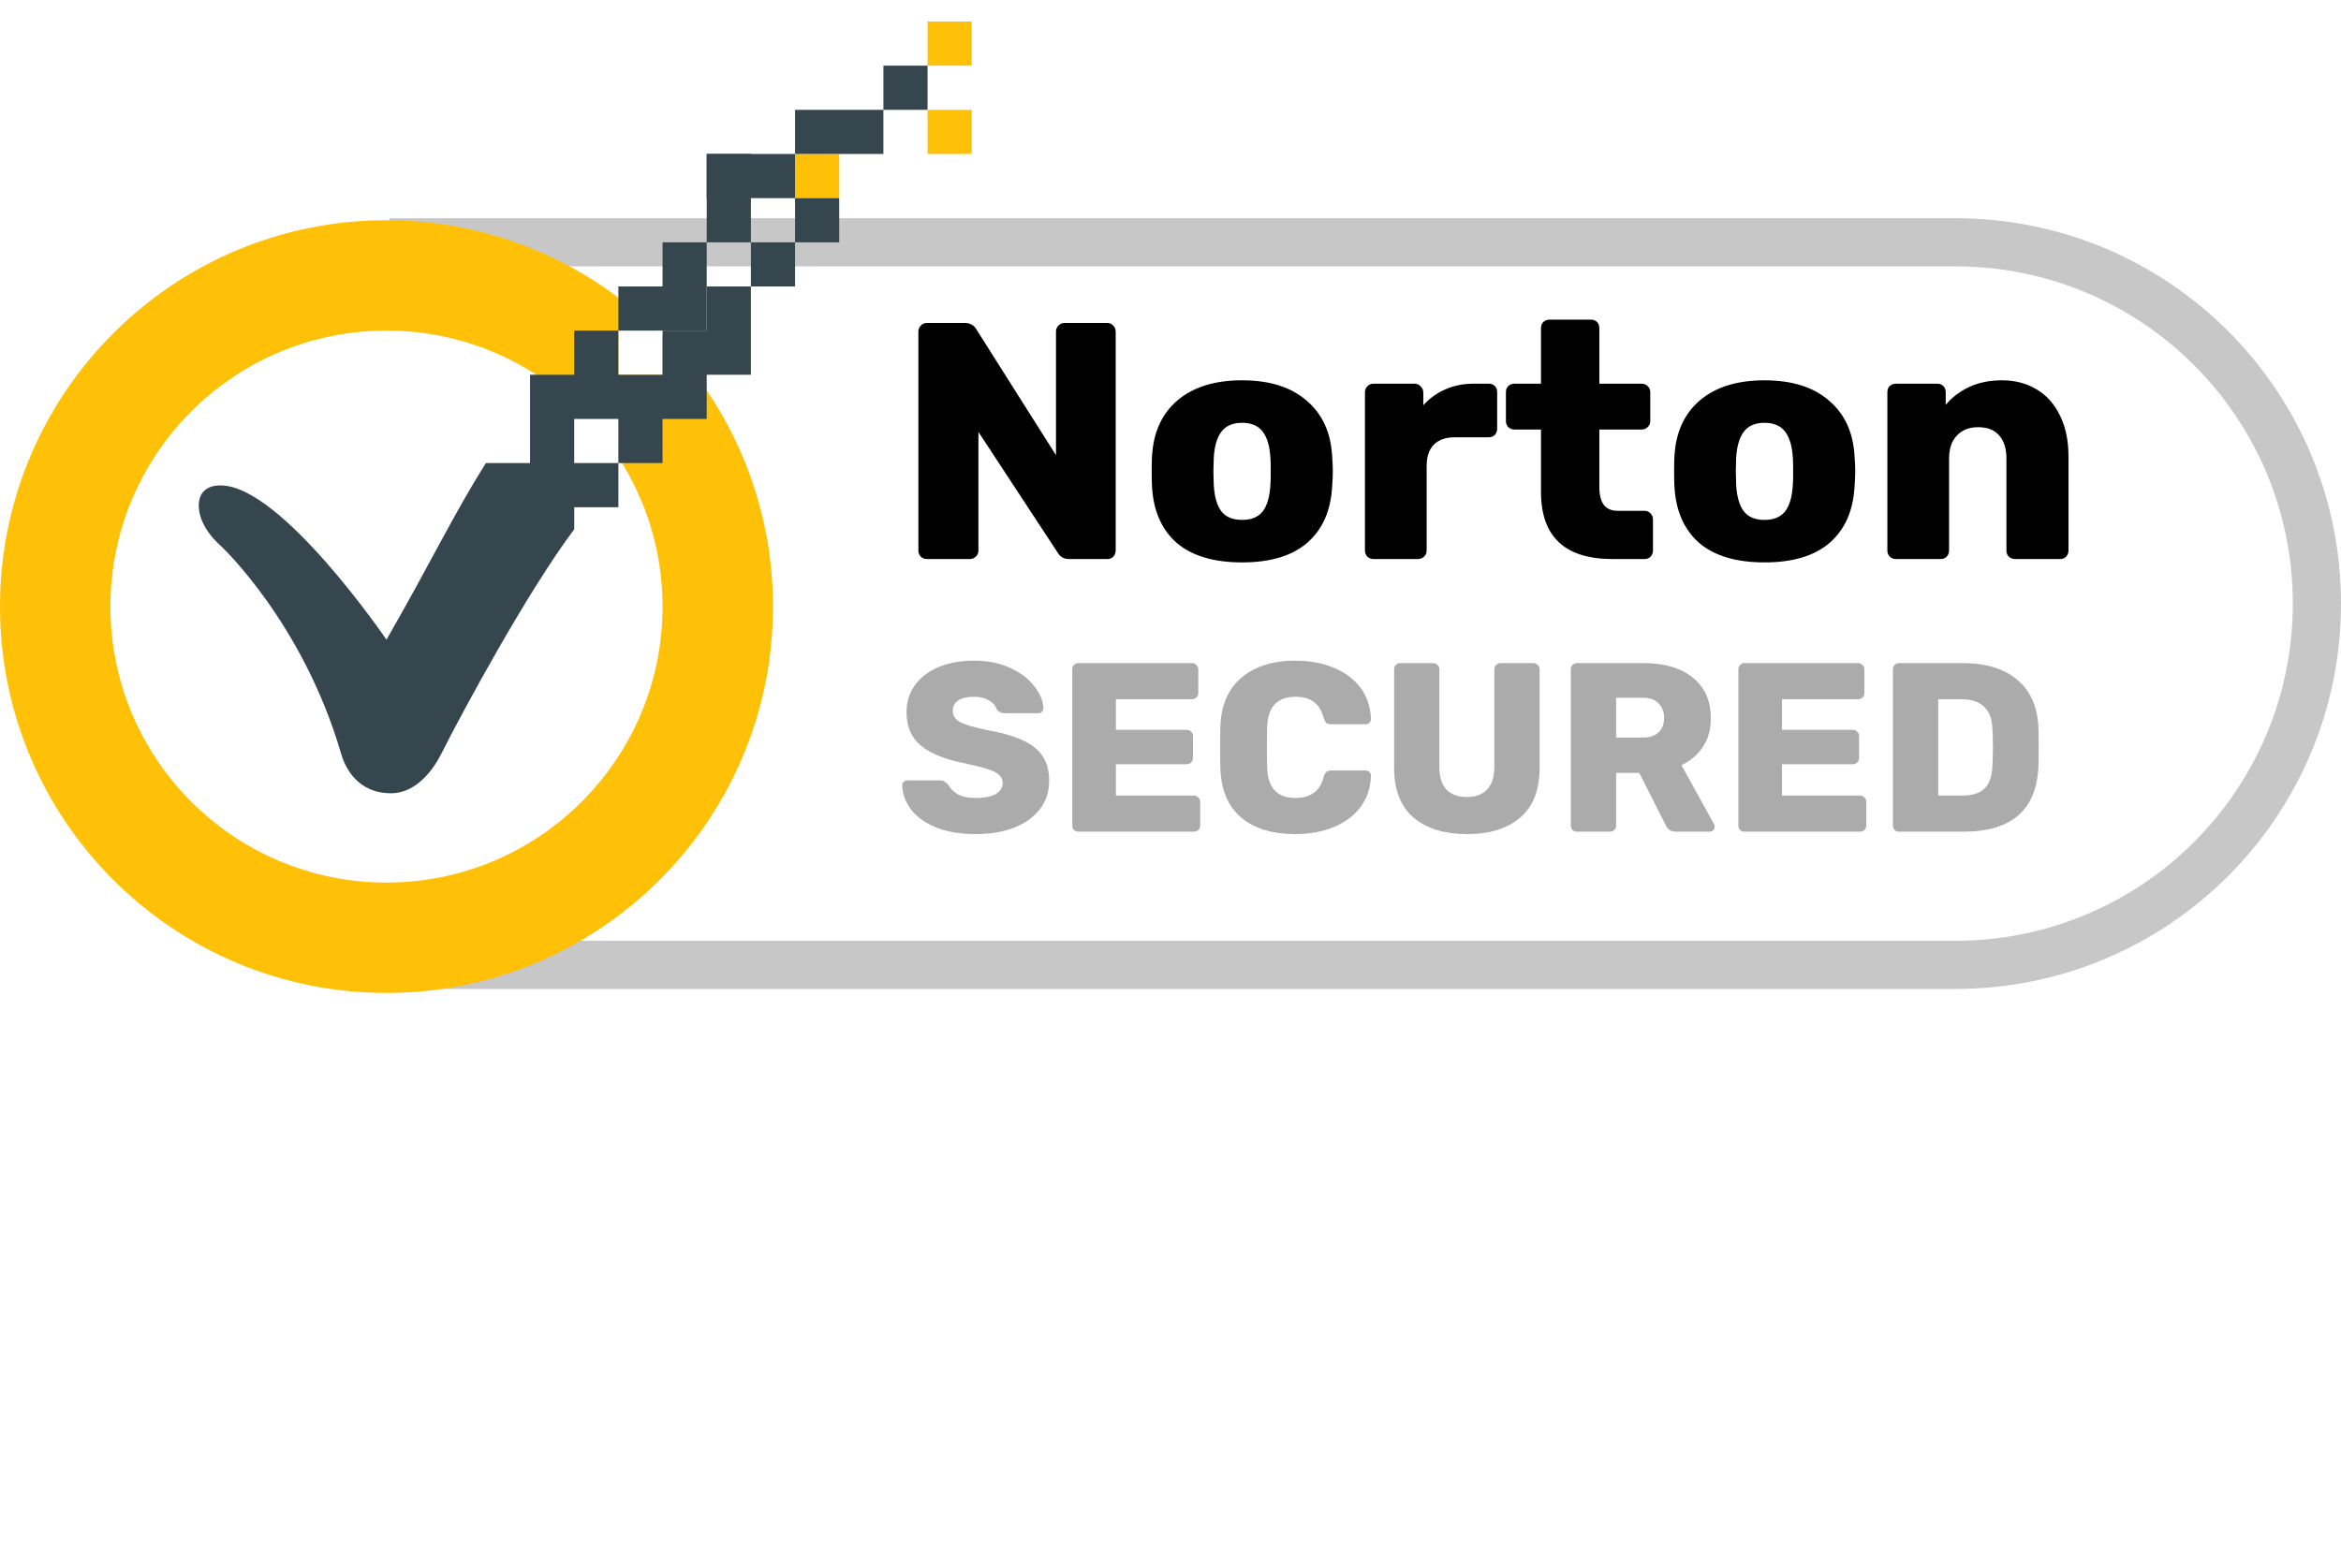
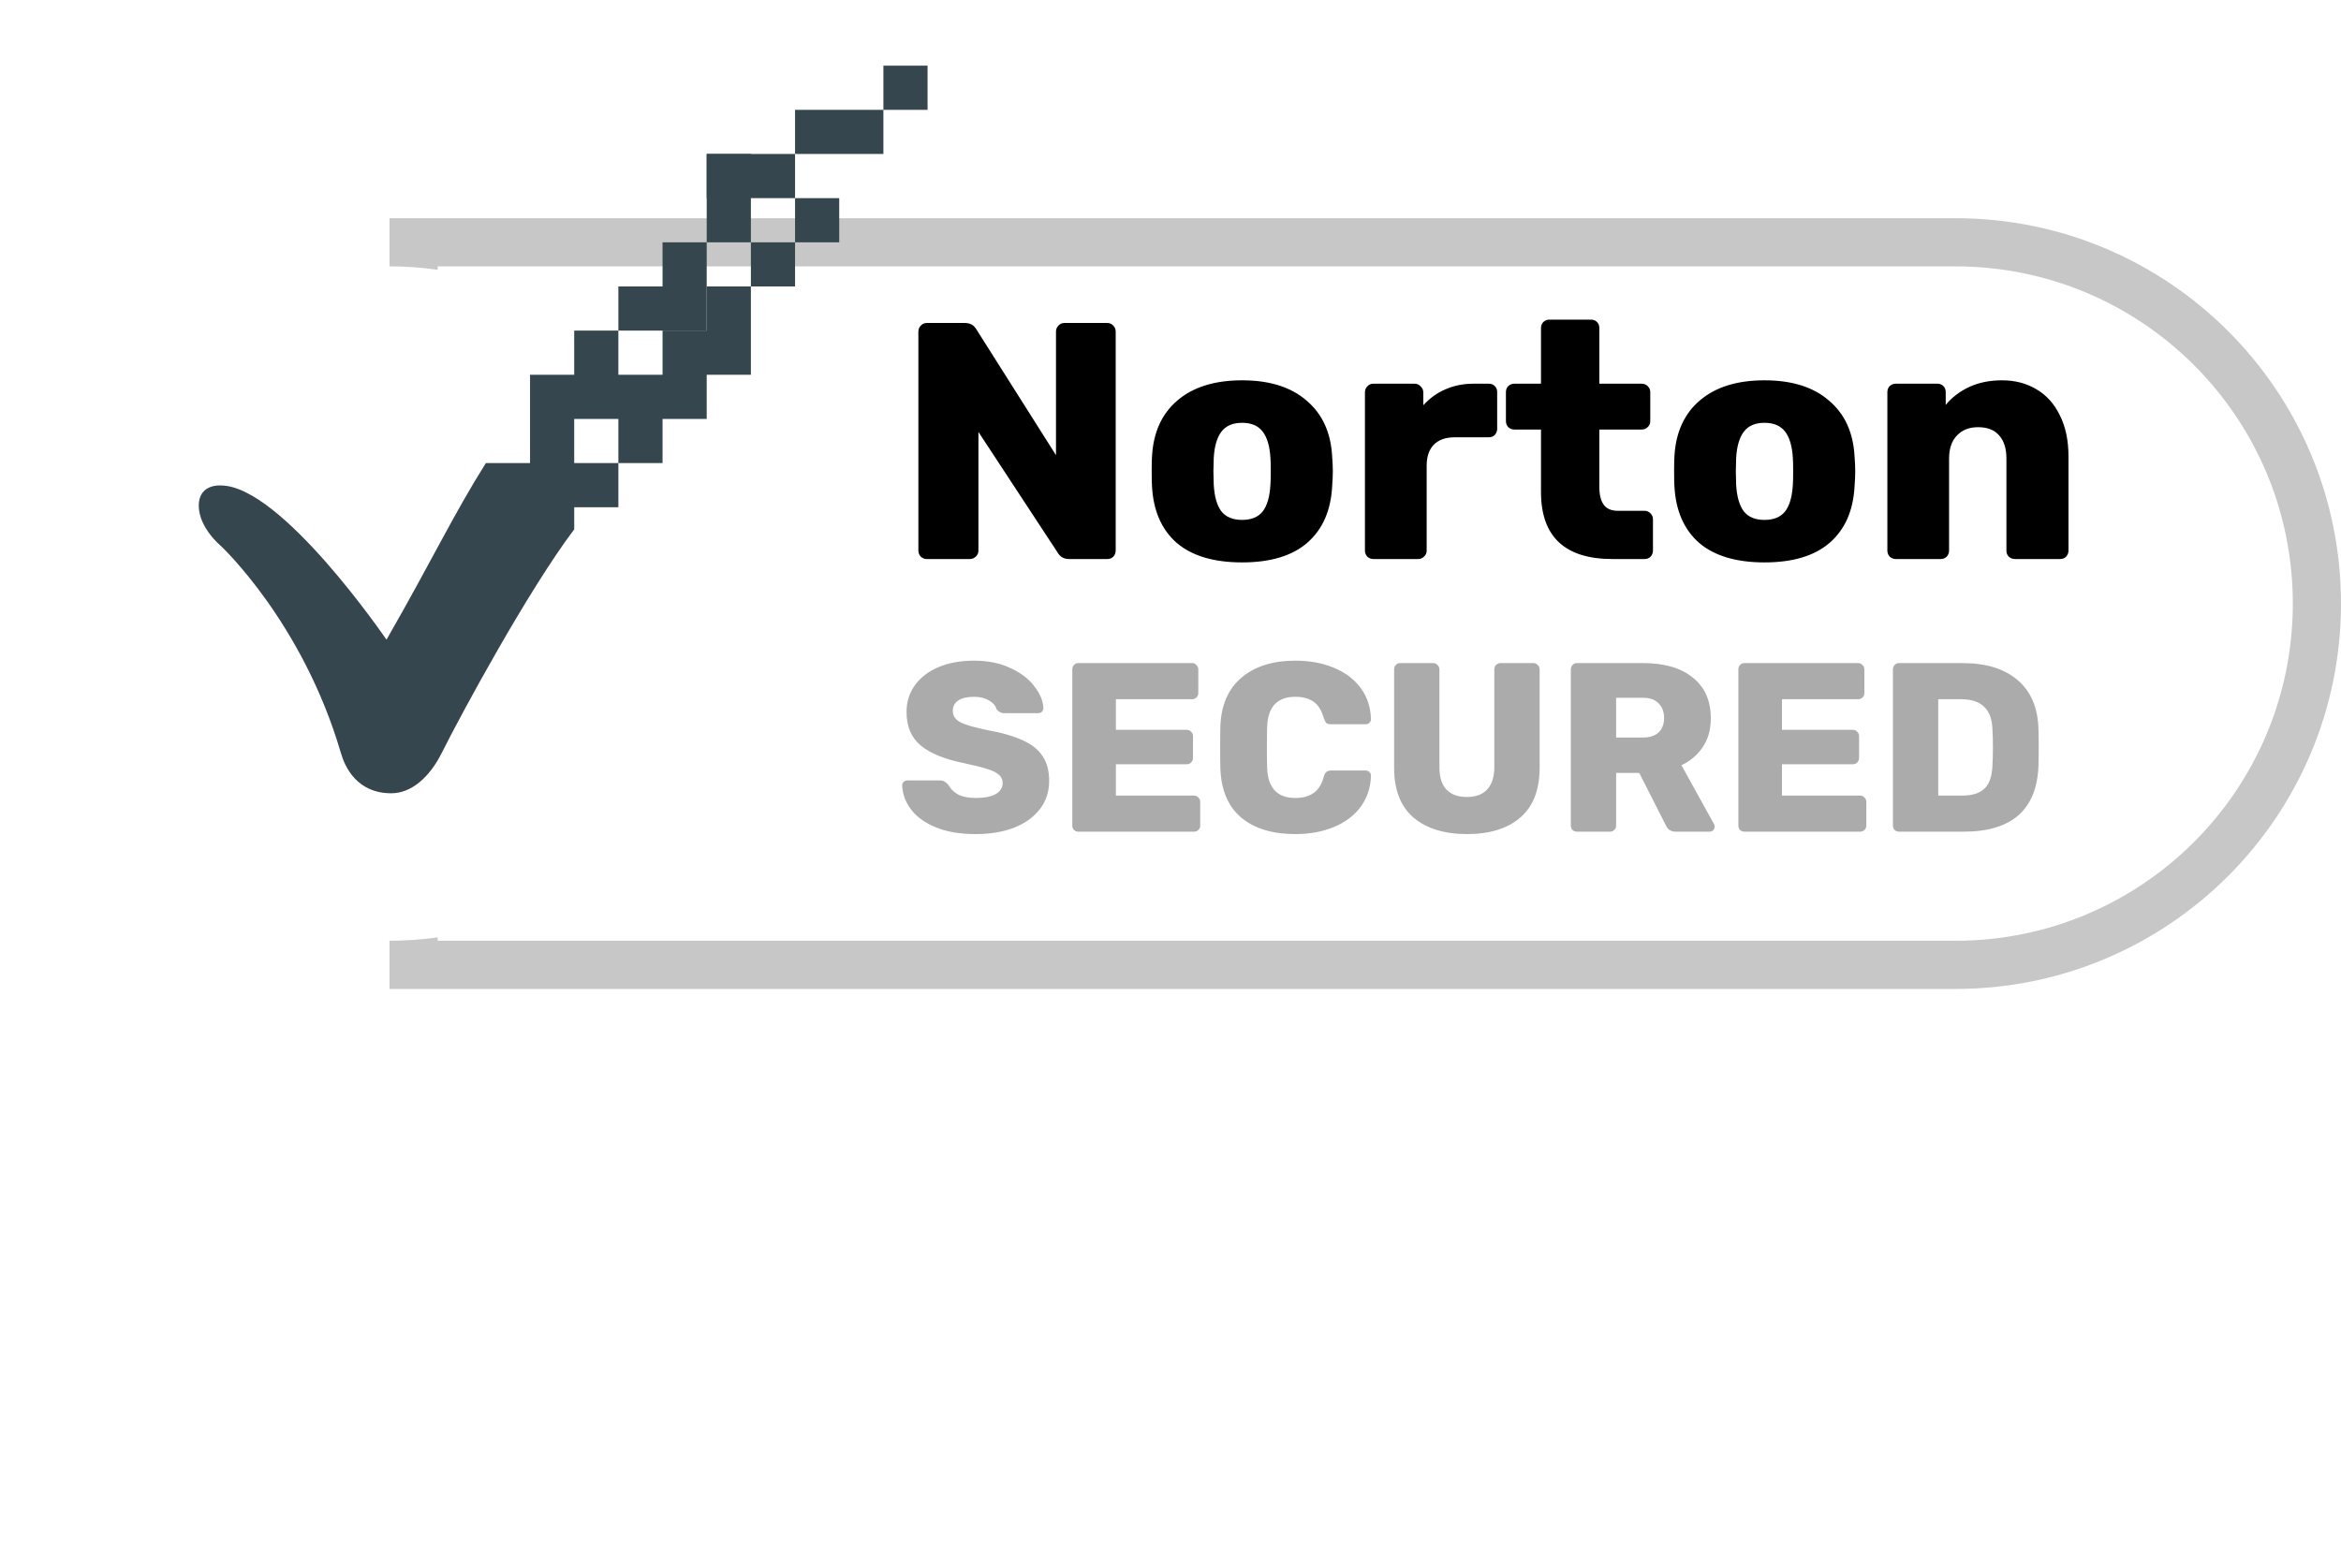
<svg xmlns="http://www.w3.org/2000/svg" width="103" height="69" viewBox="0 0 103 69" fill="none">
  <path fill-rule="evenodd" clip-rule="evenodd" d="M19.257 11.724H86.039C94.236 11.724 100.88 18.368 100.88 26.564C100.88 34.76 94.236 41.404 86.039 41.404H19.257V41.254C18.565 41.353 17.857 41.404 17.137 41.404V41.404V43.525H19.257H86.039C95.406 43.525 103 35.931 103 26.564C103 17.197 95.406 9.604 86.039 9.604H19.257H17.137V11.723C17.857 11.723 18.565 11.775 19.257 11.874V11.724Z" fill="#C7C7C7" />
-   <path d="M29.151 14.807V16.494H27.207V14.55H28.894C25.828 11.548 21.635 9.692 17.005 9.692C7.613 9.692 0 17.305 0 26.697C0 36.088 7.613 43.701 17.005 43.701C26.396 43.701 34.009 36.088 34.009 26.697C34.009 22.067 32.154 17.874 29.151 14.807ZM17.005 38.843C10.296 38.843 4.858 33.405 4.858 26.697C4.858 19.988 10.296 14.55 17.005 14.55C20.367 14.55 23.409 15.917 25.608 18.124V18.093H27.632V20.117H27.205C28.432 22.014 29.151 24.269 29.151 26.697C29.151 33.405 23.713 38.843 17.005 38.843ZM34.981 6.777H36.925V8.72H34.981V6.777ZM40.811 4.834H42.755V6.777H40.811V4.834ZM40.811 0.947H42.755V2.89H40.811V0.947Z" fill="#FFC107" />
  <path d="M31.094 6.777H33.038V10.664H31.094V6.777ZM29.151 10.664H31.094V12.607H29.151V10.664ZM33.038 10.664H34.981V12.607H33.038V10.664ZM34.981 4.834H38.868V6.777H34.981V4.834ZM34.981 8.72H36.924V10.664H34.981V8.72ZM38.868 2.89H40.811V4.834H38.868V2.89ZM31.094 12.607V14.55H29.151V16.008V16.494H27.207V14.55H25.264V16.494H23.321V17.466V18.437V20.381H21.377C19.938 22.667 19.052 24.583 17.005 28.154C17.005 28.154 12.378 21.366 9.717 21.366C9.717 21.366 8.745 21.278 8.745 22.253C8.745 23.229 9.717 24.027 9.717 24.027C9.717 24.027 13.312 27.373 14.998 33.139C15.176 33.76 15.707 34.913 17.216 34.913C18.104 34.913 18.902 34.204 19.435 33.139C20.322 31.365 23.25 25.967 25.265 23.296V22.324H26.237H27.208V21.547V20.381H26.431H25.264V18.923V18.437H27.207V20.381H29.151V18.437H31.094V17.466V16.494H33.038V14.55V12.607H31.094Z" fill="#36464E" />
  <path d="M27.207 12.607H31.094V14.55H27.207V12.607ZM31.094 6.776H34.981V8.72H31.094V6.776Z" fill="#36464E" />
  <path d="M40.778 24.604C40.679 24.604 40.59 24.569 40.511 24.5C40.442 24.421 40.407 24.331 40.407 24.233V14.601C40.407 14.492 40.442 14.403 40.511 14.334C40.58 14.255 40.669 14.215 40.778 14.215H42.455C42.683 14.215 42.851 14.309 42.96 14.497L46.462 20.033V14.601C46.462 14.492 46.497 14.403 46.566 14.334C46.635 14.255 46.724 14.215 46.833 14.215H48.718C48.827 14.215 48.916 14.255 48.985 14.334C49.054 14.403 49.089 14.492 49.089 14.601V24.218C49.089 24.326 49.054 24.421 48.985 24.5C48.916 24.569 48.827 24.604 48.718 24.604H47.041C46.813 24.604 46.645 24.509 46.536 24.322L43.049 19.009V24.233C43.049 24.341 43.009 24.43 42.93 24.5C42.861 24.569 42.772 24.604 42.663 24.604H40.778ZM54.65 24.752C53.403 24.752 52.443 24.465 51.77 23.891C51.108 23.307 50.746 22.481 50.687 21.413C50.677 21.284 50.672 21.062 50.672 20.745C50.672 20.428 50.677 20.206 50.687 20.077C50.746 19.028 51.117 18.212 51.8 17.628C52.493 17.035 53.443 16.738 54.65 16.738C55.857 16.738 56.801 17.035 57.484 17.628C58.177 18.212 58.553 19.028 58.612 20.077C58.632 20.334 58.642 20.557 58.642 20.745C58.642 20.933 58.632 21.156 58.612 21.413C58.553 22.481 58.187 23.307 57.514 23.891C56.851 24.465 55.896 24.752 54.65 24.752ZM54.65 22.882C55.055 22.882 55.357 22.758 55.555 22.511C55.753 22.254 55.867 21.863 55.896 21.339C55.906 21.24 55.911 21.042 55.911 20.745C55.911 20.448 55.906 20.25 55.896 20.151C55.867 19.637 55.753 19.251 55.555 18.994C55.357 18.737 55.055 18.608 54.65 18.608C54.244 18.608 53.942 18.737 53.744 18.994C53.546 19.251 53.433 19.637 53.403 20.151L53.388 20.745L53.403 21.339C53.433 21.863 53.546 22.254 53.744 22.511C53.942 22.758 54.244 22.882 54.65 22.882ZM60.426 24.604C60.327 24.604 60.238 24.569 60.159 24.5C60.09 24.421 60.055 24.331 60.055 24.233V17.272C60.055 17.163 60.09 17.075 60.159 17.005C60.228 16.926 60.318 16.887 60.426 16.887H62.237C62.346 16.887 62.435 16.926 62.504 17.005C62.583 17.075 62.623 17.163 62.623 17.272V17.836C62.9 17.53 63.221 17.297 63.587 17.139C63.963 16.971 64.379 16.887 64.834 16.887H65.502C65.611 16.887 65.7 16.921 65.769 16.99C65.838 17.06 65.873 17.149 65.873 17.258V18.875C65.873 18.974 65.838 19.063 65.769 19.142C65.7 19.212 65.611 19.246 65.502 19.246H64.003C63.607 19.246 63.3 19.355 63.083 19.573C62.875 19.79 62.771 20.097 62.771 20.493V24.233C62.771 24.341 62.731 24.43 62.652 24.5C62.583 24.569 62.494 24.604 62.385 24.604H60.426ZM70.947 24.604C68.85 24.604 67.801 23.619 67.801 21.65V18.905H66.629C66.53 18.905 66.441 18.87 66.362 18.801C66.292 18.722 66.258 18.633 66.258 18.534V17.258C66.258 17.149 66.292 17.06 66.362 16.99C66.441 16.921 66.53 16.887 66.629 16.887H67.801V14.438C67.801 14.329 67.836 14.24 67.905 14.171C67.984 14.101 68.073 14.067 68.172 14.067H69.998C70.106 14.067 70.195 14.101 70.265 14.171C70.334 14.24 70.368 14.329 70.368 14.438V16.887H72.224C72.332 16.887 72.421 16.921 72.491 16.99C72.57 17.06 72.609 17.149 72.609 17.258V18.534C72.609 18.643 72.57 18.732 72.491 18.801C72.421 18.87 72.332 18.905 72.224 18.905H70.368V21.428C70.368 21.774 70.433 22.036 70.561 22.214C70.69 22.392 70.898 22.481 71.185 22.481H72.357C72.466 22.481 72.555 22.521 72.624 22.6C72.694 22.669 72.728 22.758 72.728 22.867V24.233C72.728 24.331 72.694 24.421 72.624 24.5C72.555 24.569 72.466 24.604 72.357 24.604H70.947ZM77.635 24.752C76.388 24.752 75.429 24.465 74.756 23.891C74.093 23.307 73.732 22.481 73.672 21.413C73.663 21.284 73.658 21.062 73.658 20.745C73.658 20.428 73.663 20.206 73.672 20.077C73.732 19.028 74.103 18.212 74.785 17.628C75.478 17.035 76.428 16.738 77.635 16.738C78.842 16.738 79.787 17.035 80.469 17.628C81.162 18.212 81.538 19.028 81.597 20.077C81.617 20.334 81.627 20.557 81.627 20.745C81.627 20.933 81.617 21.156 81.597 21.413C81.538 22.481 81.172 23.307 80.499 23.891C79.836 24.465 78.882 24.752 77.635 24.752ZM77.635 22.882C78.04 22.882 78.342 22.758 78.54 22.511C78.738 22.254 78.852 21.863 78.882 21.339C78.891 21.24 78.896 21.042 78.896 20.745C78.896 20.448 78.891 20.25 78.882 20.151C78.852 19.637 78.738 19.251 78.54 18.994C78.342 18.737 78.04 18.608 77.635 18.608C77.229 18.608 76.927 18.737 76.73 18.994C76.532 19.251 76.418 19.637 76.388 20.151L76.373 20.745L76.388 21.339C76.418 21.863 76.532 22.254 76.73 22.511C76.927 22.758 77.229 22.882 77.635 22.882ZM83.412 24.604C83.313 24.604 83.224 24.569 83.144 24.5C83.075 24.421 83.041 24.331 83.041 24.233V17.258C83.041 17.149 83.075 17.06 83.144 16.99C83.224 16.921 83.313 16.887 83.412 16.887H85.237C85.346 16.887 85.435 16.921 85.504 16.99C85.573 17.06 85.608 17.149 85.608 17.258V17.821C85.875 17.495 86.216 17.233 86.632 17.035C87.058 16.837 87.542 16.738 88.086 16.738C88.65 16.738 89.15 16.867 89.585 17.124C90.031 17.381 90.377 17.762 90.624 18.267C90.881 18.771 91.01 19.38 91.01 20.092V24.233C91.01 24.331 90.975 24.421 90.906 24.5C90.837 24.569 90.748 24.604 90.639 24.604H88.665C88.556 24.604 88.462 24.569 88.383 24.5C88.314 24.43 88.279 24.341 88.279 24.233V20.181C88.279 19.736 88.171 19.395 87.953 19.157C87.745 18.92 87.438 18.801 87.033 18.801C86.637 18.801 86.325 18.925 86.098 19.172C85.87 19.409 85.756 19.746 85.756 20.181V24.233C85.756 24.331 85.722 24.421 85.653 24.5C85.583 24.569 85.494 24.604 85.385 24.604H83.412Z" fill="black" />
  <path d="M42.928 36.709C42.242 36.709 41.659 36.611 41.179 36.413C40.698 36.215 40.334 35.953 40.087 35.628C39.84 35.303 39.709 34.95 39.695 34.568C39.695 34.505 39.716 34.452 39.758 34.409C39.808 34.367 39.864 34.346 39.928 34.346H41.338C41.423 34.346 41.49 34.36 41.539 34.388C41.596 34.416 41.656 34.466 41.719 34.536C41.811 34.706 41.953 34.847 42.143 34.961C42.341 35.066 42.603 35.12 42.928 35.12C43.309 35.12 43.603 35.063 43.808 34.95C44.013 34.83 44.115 34.667 44.115 34.462C44.115 34.314 44.062 34.194 43.956 34.102C43.85 34.003 43.681 33.918 43.447 33.847C43.214 33.77 42.878 33.685 42.44 33.593C41.585 33.423 40.946 33.166 40.522 32.819C40.098 32.473 39.886 31.978 39.886 31.335C39.886 30.897 40.006 30.508 40.246 30.169C40.493 29.823 40.84 29.554 41.285 29.363C41.737 29.173 42.26 29.077 42.854 29.077C43.475 29.077 44.013 29.187 44.465 29.406C44.924 29.618 45.274 29.886 45.514 30.212C45.762 30.529 45.892 30.844 45.907 31.155C45.907 31.218 45.885 31.275 45.843 31.325C45.801 31.367 45.748 31.388 45.684 31.388H44.2C44.044 31.388 43.924 31.325 43.84 31.197C43.797 31.049 43.688 30.925 43.511 30.826C43.334 30.72 43.115 30.667 42.854 30.667C42.557 30.667 42.327 30.72 42.165 30.826C42.002 30.932 41.921 31.088 41.921 31.293C41.921 31.498 42.027 31.66 42.239 31.78C42.451 31.893 42.847 32.01 43.426 32.13C44.09 32.25 44.617 32.402 45.005 32.586C45.401 32.763 45.691 32.996 45.875 33.286C46.066 33.568 46.161 33.929 46.161 34.367C46.161 34.847 46.023 35.264 45.748 35.618C45.472 35.971 45.09 36.243 44.603 36.434C44.115 36.618 43.557 36.709 42.928 36.709ZM47.444 36.603C47.373 36.603 47.309 36.579 47.253 36.529C47.203 36.473 47.179 36.409 47.179 36.339V29.459C47.179 29.381 47.203 29.318 47.253 29.268C47.302 29.212 47.366 29.183 47.444 29.183H52.447C52.525 29.183 52.589 29.212 52.638 29.268C52.694 29.318 52.723 29.381 52.723 29.459V30.508C52.723 30.586 52.694 30.65 52.638 30.699C52.589 30.749 52.525 30.773 52.447 30.773H49.097V32.12H52.214C52.292 32.12 52.355 32.148 52.405 32.204C52.461 32.254 52.489 32.317 52.489 32.395V33.36C52.489 33.438 52.461 33.505 52.405 33.561C52.355 33.611 52.292 33.635 52.214 33.635H49.097V35.014H52.532C52.61 35.014 52.673 35.042 52.723 35.098C52.779 35.148 52.807 35.211 52.807 35.289V36.339C52.807 36.416 52.779 36.48 52.723 36.529C52.673 36.579 52.61 36.603 52.532 36.603H47.444ZM56.992 36.709C55.981 36.709 55.186 36.466 54.607 35.978C54.034 35.49 53.731 34.777 53.695 33.837C53.688 33.646 53.685 33.335 53.685 32.904C53.685 32.466 53.688 32.148 53.695 31.95C53.731 31.031 54.038 30.325 54.617 29.83C55.204 29.328 55.995 29.077 56.992 29.077C57.621 29.077 58.183 29.18 58.677 29.385C59.179 29.59 59.575 29.886 59.865 30.275C60.154 30.664 60.306 31.123 60.32 31.653C60.32 31.717 60.296 31.77 60.246 31.812C60.204 31.855 60.151 31.876 60.087 31.876H58.582C58.483 31.876 58.409 31.858 58.359 31.823C58.317 31.78 58.278 31.706 58.243 31.6C58.144 31.254 57.992 31.014 57.787 30.879C57.589 30.738 57.324 30.667 56.992 30.667C56.193 30.667 55.78 31.113 55.752 32.003C55.745 32.194 55.741 32.487 55.741 32.883C55.741 33.279 55.745 33.579 55.752 33.784C55.78 34.674 56.193 35.12 56.992 35.12C57.317 35.12 57.582 35.049 57.787 34.907C57.999 34.766 58.151 34.526 58.243 34.187C58.271 34.081 58.31 34.01 58.359 33.975C58.409 33.932 58.483 33.911 58.582 33.911H60.087C60.151 33.911 60.204 33.932 60.246 33.975C60.296 34.017 60.32 34.07 60.32 34.134C60.306 34.664 60.154 35.123 59.865 35.512C59.575 35.9 59.179 36.197 58.677 36.402C58.183 36.607 57.621 36.709 56.992 36.709ZM64.551 36.709C63.547 36.709 62.759 36.466 62.187 35.978C61.621 35.49 61.339 34.759 61.339 33.784V29.459C61.339 29.381 61.363 29.318 61.413 29.268C61.462 29.212 61.526 29.183 61.604 29.183H63.056C63.134 29.183 63.197 29.212 63.247 29.268C63.303 29.318 63.331 29.381 63.331 29.459V33.763C63.331 34.201 63.434 34.529 63.639 34.748C63.851 34.968 64.151 35.077 64.54 35.077C64.929 35.077 65.225 34.968 65.43 34.748C65.642 34.522 65.748 34.194 65.748 33.763V29.459C65.748 29.381 65.773 29.318 65.823 29.268C65.879 29.212 65.946 29.183 66.024 29.183H67.466C67.543 29.183 67.607 29.212 67.656 29.268C67.713 29.318 67.741 29.381 67.741 29.459V33.784C67.741 34.759 67.459 35.49 66.893 35.978C66.328 36.466 65.547 36.709 64.551 36.709ZM69.379 36.603C69.309 36.603 69.245 36.579 69.189 36.529C69.139 36.473 69.114 36.409 69.114 36.339V29.459C69.114 29.381 69.139 29.318 69.189 29.268C69.238 29.212 69.302 29.183 69.379 29.183H72.294C73.227 29.183 73.955 29.395 74.478 29.819C75.008 30.243 75.273 30.84 75.273 31.611C75.273 32.105 75.157 32.526 74.923 32.872C74.697 33.218 74.383 33.487 73.98 33.678L75.411 36.264C75.432 36.307 75.443 36.346 75.443 36.381C75.443 36.437 75.422 36.49 75.379 36.54C75.337 36.582 75.284 36.603 75.22 36.603H73.726C73.521 36.603 73.376 36.508 73.291 36.317L72.125 34.017H71.107V36.339C71.107 36.416 71.079 36.48 71.022 36.529C70.973 36.579 70.909 36.603 70.832 36.603H69.379ZM72.284 32.459C72.588 32.459 72.817 32.385 72.973 32.236C73.135 32.081 73.217 31.869 73.217 31.6C73.217 31.332 73.135 31.116 72.973 30.953C72.817 30.791 72.588 30.71 72.284 30.71H71.107V32.459H72.284ZM76.75 36.603C76.679 36.603 76.616 36.579 76.559 36.529C76.51 36.473 76.485 36.409 76.485 36.339V29.459C76.485 29.381 76.51 29.318 76.559 29.268C76.609 29.212 76.672 29.183 76.75 29.183H81.753C81.831 29.183 81.895 29.212 81.944 29.268C82.001 29.318 82.029 29.381 82.029 29.459V30.508C82.029 30.586 82.001 30.65 81.944 30.699C81.895 30.749 81.831 30.773 81.753 30.773H78.404V32.12H81.52C81.598 32.12 81.661 32.148 81.711 32.204C81.767 32.254 81.796 32.317 81.796 32.395V33.36C81.796 33.438 81.767 33.505 81.711 33.561C81.661 33.611 81.598 33.635 81.52 33.635H78.404V35.014H81.838C81.916 35.014 81.98 35.042 82.029 35.098C82.085 35.148 82.114 35.211 82.114 35.289V36.339C82.114 36.416 82.085 36.48 82.029 36.529C81.98 36.579 81.916 36.603 81.838 36.603H76.75ZM83.551 36.603C83.481 36.603 83.417 36.579 83.36 36.529C83.311 36.473 83.286 36.409 83.286 36.339V29.459C83.286 29.381 83.311 29.318 83.36 29.268C83.41 29.212 83.473 29.183 83.551 29.183H86.339C87.385 29.183 88.198 29.434 88.777 29.936C89.357 30.431 89.66 31.144 89.689 32.077C89.696 32.282 89.699 32.554 89.699 32.893C89.699 33.233 89.696 33.501 89.689 33.699C89.618 35.635 88.519 36.603 86.392 36.603H83.551ZM86.339 35.014C86.784 35.014 87.113 34.907 87.325 34.696C87.537 34.483 87.65 34.144 87.664 33.678C87.678 33.473 87.685 33.208 87.685 32.883C87.685 32.558 87.678 32.296 87.664 32.098C87.65 31.646 87.526 31.314 87.293 31.102C87.067 30.883 86.731 30.773 86.286 30.773H85.279V35.014H86.339Z" fill="#ABABAB" />
</svg>